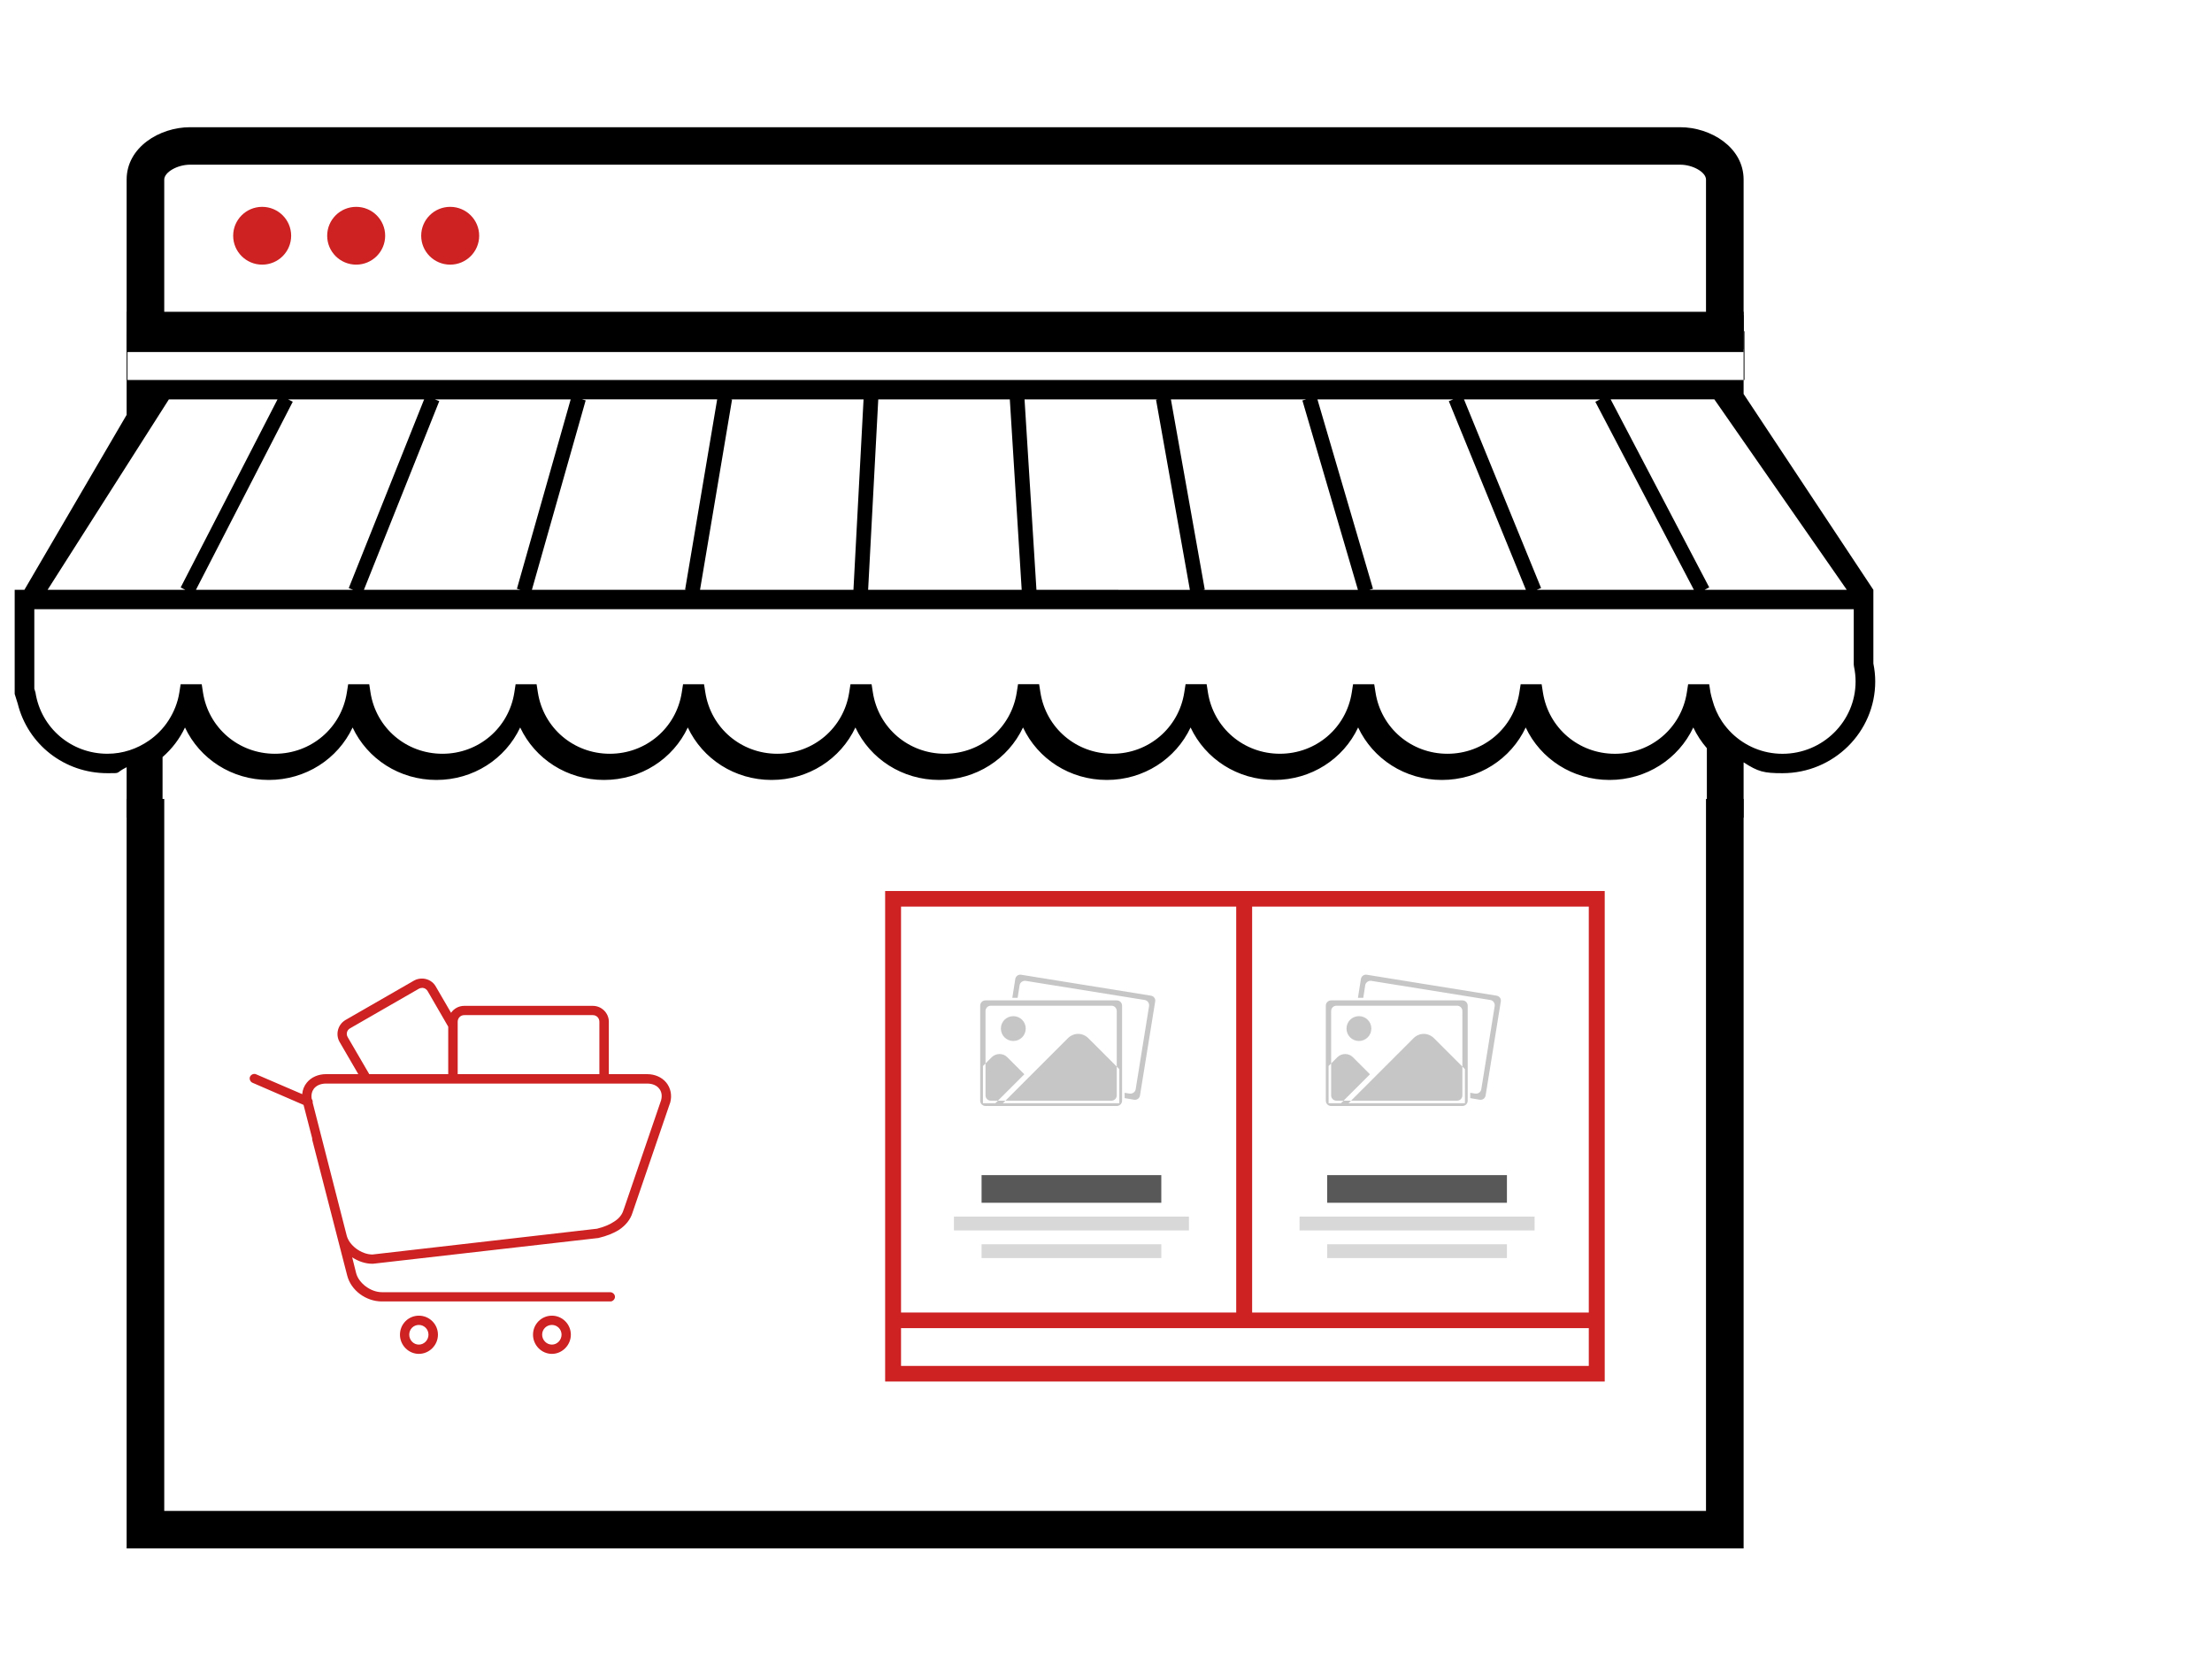
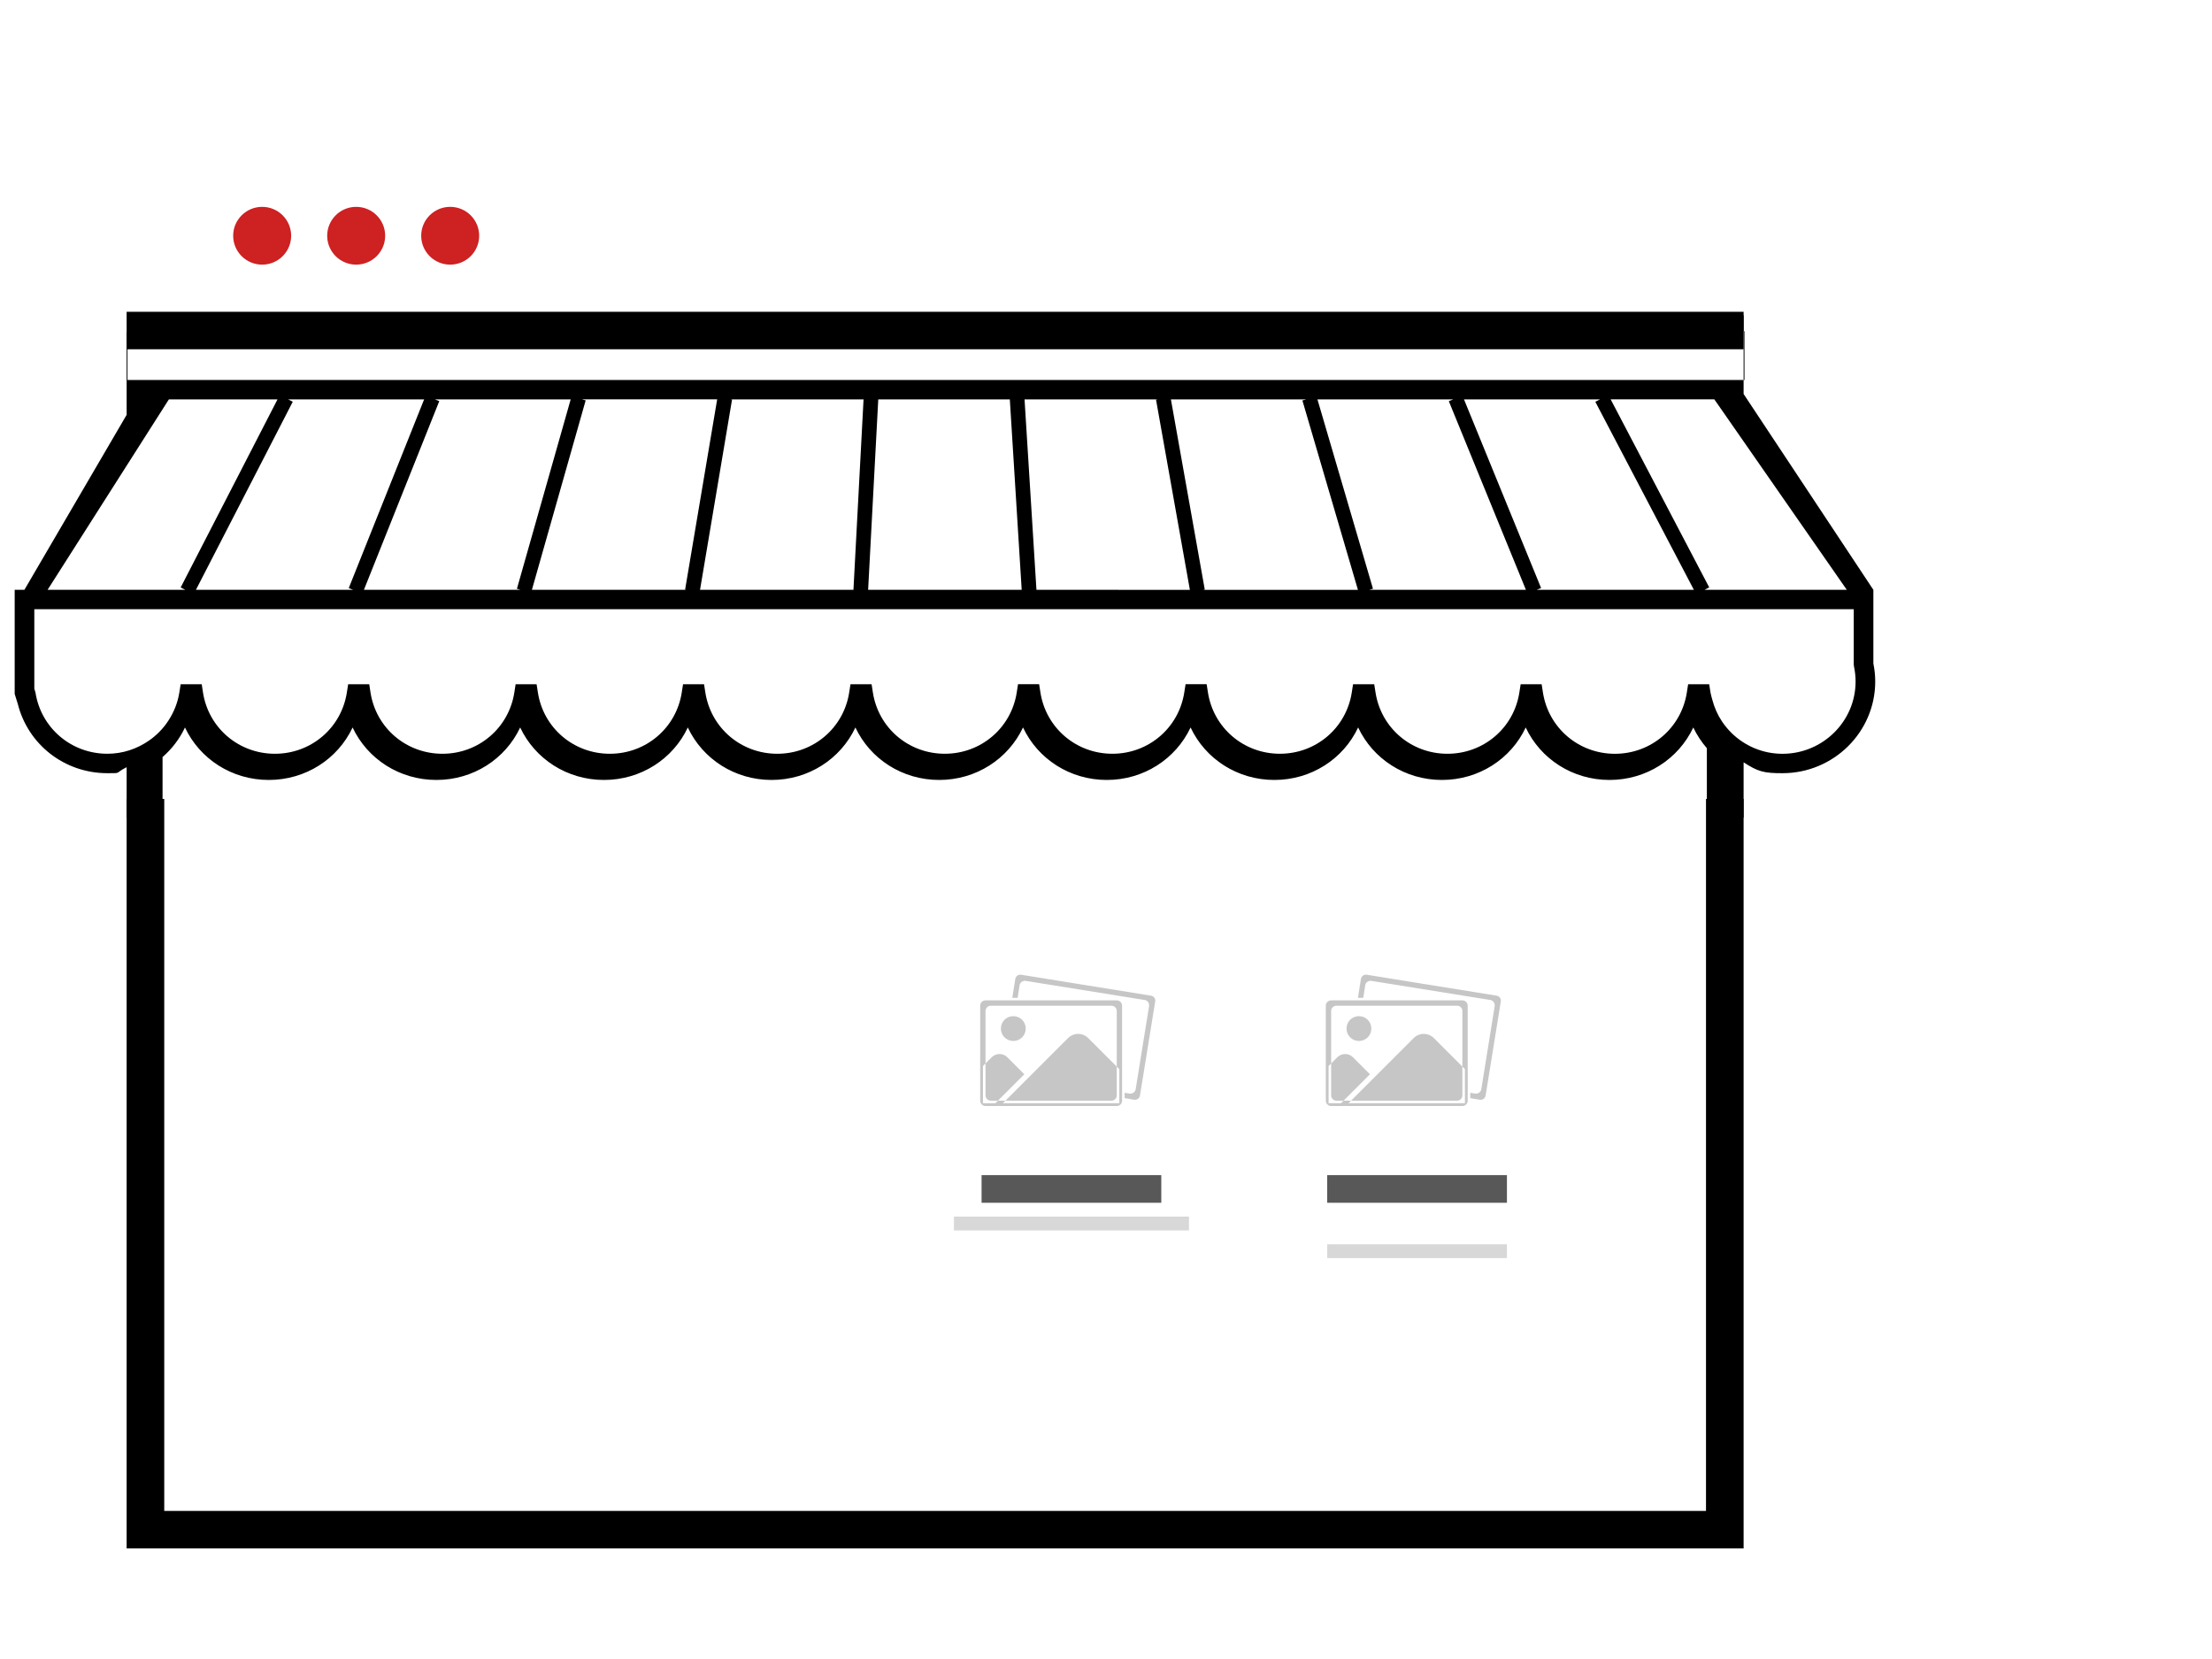
<svg xmlns="http://www.w3.org/2000/svg" xmlns:ns1="http://www.bohemiancoding.com/sketch/ns" width="160px" height="120px" viewBox="0 0 160 120" version="1.1">
  <title>icon-shop</title>
  <desc>Created with Sketch.</desc>
  <defs />
  <g id="Page-1" stroke="none" stroke-width="1" fill="none" fill-rule="evenodd" ns1:type="MSPage">
    <g id="icon-shop" ns1:type="MSArtboardGroup">
      <path d="M126.12,112 L9.16,112 L9.16,22.553 L126.12,22.553 L126.12,112 L126.12,112 Z M123.4,57.789 L123.4,109.289 L11.88,109.289 L11.88,57.789 L9.16,57.789 L9.16,25.263 L126.12,25.263 L126.12,57.789 L123.4,57.789 Z" id="Shape-Copy" fill="#000000" ns1:type="MSShapeGroup" />
-       <path d="M126.12,25.465 L9.16,25.465 L9.16,12.991 C9.16,10.651 11.543,9.202 13.75,9.202 L121.53,9.202 C123.737,9.202 126.12,10.651 126.12,12.991 L126.12,25.465 L126.12,25.465 Z M11.88,22.755 L123.4,22.755 L123.4,12.991 C123.4,12.457 122.456,11.912 121.53,11.912 L13.75,11.912 C12.824,11.912 11.88,12.457 11.88,12.991 L11.88,22.755 L11.88,22.755 Z" id="Shape-Copy-2" fill="#000000" ns1:type="MSShapeGroup" />
      <ellipse id="Oval-Copy" fill="#CD2122" ns1:type="MSShapeGroup" cx="18.963" cy="17.052" rx="2.097" ry="2.09" />
      <ellipse id="Oval-Copy-2" fill="#CD2122" ns1:type="MSShapeGroup" cx="25.763" cy="17.052" rx="2.097" ry="2.09" />
      <ellipse id="Oval-Copy-3" fill="#CD2122" ns1:type="MSShapeGroup" cx="32.563" cy="17.052" rx="2.097" ry="2.09" />
-       <path d="M64.025,94.94 L64.025,96.068 L64.025,99.929 L116.074,99.929 L116.074,96.068 L116.074,94.94 L116.074,64.45 L64.025,64.45 L64.025,94.94 L64.025,94.94 Z M114.922,94.94 L90.57,94.94 L90.57,65.577 L114.922,65.577 L114.922,94.94 L114.922,94.94 Z M65.174,65.577 L89.419,65.577 L89.419,94.939 L65.174,94.939 L65.174,65.577 L65.174,65.577 Z M114.922,98.801 L65.174,98.801 L65.174,96.068 L114.922,96.068 L114.922,98.801 L114.922,98.801 Z" id="Shape" fill="#CD2122" ns1:type="MSShapeGroup" />
      <path d="M11.758,59.145 L9.16,59.145 L9.16,55.493 C8.251,55.948 8.854,55.927 7.768,55.927 C4.653,55.927 2.015,53.845 1.282,50.898 L1.062,50.196 L1.062,42.664 L1.765,42.664 L9.16,30.007 L9.16,24.062 L126.12,22.803 L126.12,28.498 L135.506,42.664 L135.506,42.963 L135.506,44.068 L135.506,47.997 C135.596,48.434 135.64,48.87 135.64,49.294 C135.64,52.951 132.631,55.927 128.931,55.927 C127.583,55.927 127.172,55.822 126.12,55.142 L126.12,59.145 L123.462,59.145 L123.462,54.121 C123.074,53.67 122.74,53.169 122.481,52.62 C121.41,54.897 119.088,56.416 116.42,56.416 C113.749,56.416 111.43,54.899 110.359,52.621 C109.287,54.899 106.969,56.416 104.297,56.416 C101.628,56.416 99.308,54.897 98.238,52.618 C97.168,54.897 94.848,56.416 92.176,56.416 C89.508,56.416 87.188,54.899 86.118,52.62 C85.043,54.899 82.728,56.416 80.057,56.416 C77.388,56.416 75.068,54.897 73.998,52.62 C72.925,54.897 70.605,56.416 67.934,56.416 C65.264,56.416 62.944,54.899 61.874,52.621 C60.802,54.899 58.48,56.416 55.811,56.416 C53.142,56.416 50.823,54.899 49.751,52.621 C48.679,54.899 46.359,56.416 43.688,56.416 C41.018,56.416 38.698,54.899 37.626,52.621 C36.554,54.899 34.236,56.416 31.566,56.416 C28.895,56.416 26.577,54.899 25.505,52.621 C24.432,54.899 22.112,56.416 19.441,56.416 C16.771,56.416 14.451,54.899 13.38,52.621 C12.991,53.448 12.434,54.171 11.758,54.761 L11.758,59.145 Z M2.482,49.819 L2.482,44.068 L10.786,44.068 L11.496,44.068 L12.206,44.068 L123.855,44.068 L124.567,44.068 L125.277,44.068 L134.087,44.068 L134.087,48.068 L134.104,48.211 C134.181,48.579 134.22,48.943 134.22,49.294 C134.22,52.177 131.847,54.524 128.93,54.524 C127.508,54.524 126.225,53.96 125.274,53.045 C125.008,52.787 124.772,52.503 124.562,52.194 C124.242,51.715 124.003,51.179 123.851,50.598 C123.807,50.429 123.755,50.264 123.724,50.089 L123.631,49.494 L122.107,49.494 L122.014,50.089 C121.614,52.659 119.425,54.524 116.81,54.524 C114.195,54.524 112.006,52.659 111.604,50.089 L111.511,49.494 L109.993,49.494 L109.9,50.089 C109.501,52.658 107.312,54.522 104.697,54.522 C102.082,54.522 99.895,52.658 99.495,50.087 L99.401,49.492 L97.871,49.492 L97.778,50.087 C97.379,52.657 95.192,54.521 92.577,54.521 C89.964,54.521 87.775,52.657 87.373,50.086 L87.28,49.491 L85.756,49.491 L85.662,50.086 C85.262,52.657 83.075,54.521 80.46,54.521 C77.847,54.521 75.658,52.657 75.256,50.086 L75.163,49.491 L73.637,49.491 L73.544,50.086 C73.145,52.657 70.956,54.521 68.34,54.521 C65.724,54.521 63.536,52.657 63.137,50.087 L63.044,49.492 L61.518,49.492 L61.425,50.087 C61.025,52.658 58.837,54.522 56.221,54.522 C53.608,54.522 51.419,52.657 51.019,50.087 L50.925,49.492 L49.407,49.492 L49.314,50.087 C48.915,52.658 46.726,54.522 44.11,54.522 C41.494,54.522 39.305,52.658 38.906,50.087 L38.813,49.492 L37.296,49.492 L37.204,50.087 C36.804,52.658 34.617,54.522 32.002,54.522 C29.387,54.522 27.198,52.658 26.799,50.087 L26.708,49.492 L25.184,49.492 L25.09,50.087 C24.692,52.658 22.501,54.522 19.885,54.522 C17.27,54.522 15.081,52.658 14.682,50.087 L14.591,49.492 L13.067,49.492 L12.973,50.087 C12.857,50.825 12.582,51.495 12.204,52.088 C12,52.41 11.762,52.703 11.494,52.969 C11.275,53.188 11.04,53.385 10.784,53.563 C9.925,54.161 8.892,54.521 7.768,54.521 C5.153,54.521 2.964,52.657 2.565,50.086 L2.482,49.819 L2.482,49.819 Z M10.786,31.132 L11.496,30.018 L12.206,28.904 L12.215,28.889 L20.073,28.889 L13.068,42.494 L13.407,42.664 L12.206,42.664 L11.496,42.664 L10.786,42.664 L3.442,42.664 L10.786,31.132 L10.786,31.132 Z M20.84,28.889 L30.678,28.889 L25.226,42.539 L25.545,42.664 L14.172,42.664 L21.177,29.058 L20.84,28.889 L20.84,28.889 Z M122.524,42.664 L111.15,42.664 L111.472,42.536 L105.895,28.889 L115.734,28.889 L115.394,29.063 L122.524,42.664 L122.524,42.664 Z M31.454,28.889 L41.279,28.889 L37.39,42.589 L37.656,42.664 L26.323,42.664 L31.775,29.012 L31.454,28.889 L31.454,28.889 Z M42.363,28.962 L42.097,28.887 L51.875,28.887 L49.556,42.646 L49.663,42.664 L38.474,42.664 L42.363,28.962 L42.363,28.962 Z M52.95,28.907 L52.841,28.889 L62.463,28.889 L61.732,42.664 L50.635,42.664 L52.95,28.907 L52.95,28.907 Z M63.527,28.889 L73.043,28.889 L73.902,42.664 L62.794,42.664 L63.527,28.889 L63.527,28.889 Z M74.969,42.664 L74.108,28.889 L83.755,28.889 L83.619,28.913 L86.067,42.665 L74.969,42.664 L74.969,42.664 Z M84.695,28.889 L94.48,28.889 L94.206,28.968 L98.223,42.665 L87.014,42.665 L87.144,42.643 L84.695,28.889 L84.695,28.889 Z M95.294,28.889 L105.12,28.889 L104.797,29.018 L110.374,42.664 L99.037,42.664 L99.311,42.586 L95.294,28.889 L95.294,28.889 Z M125.276,42.664 L124.564,42.664 L123.852,42.664 L123.293,42.664 L123.633,42.489 L116.504,28.887 L123.858,28.887 L124.003,28.887 L124.57,29.701 L125.28,30.722 L133.583,42.662 L125.276,42.664 L125.276,42.664 Z M126.182,23.956 L126.182,27.484 L9.222,27.484 L9.222,23.956 L126.182,23.956 Z" id="Shape-Copy-3" fill="#000000" ns1:type="MSShapeGroup" />
      <g id="Group" ns1:type="MSLayerGroup" transform="translate(69, 70)">
-         <path d="M14.557,2.446 L13.46,9.23 C13.431,9.444 13.232,9.587 13.018,9.544 L12.348,9.43 L12.348,9.045 L12.704,9.102 C12.918,9.131 13.117,8.988 13.146,8.789 L14.115,2.774 C14.144,2.56 14.001,2.36 13.802,2.332 L5.193,0.949 C4.979,0.921 4.78,1.063 4.751,1.263 L4.609,2.175 L4.224,2.175 L4.437,0.821 C4.466,0.607 4.666,0.465 4.879,0.508 L14.243,2.018 C14.457,2.047 14.6,2.246 14.557,2.446 L14.557,2.446 Z M12.163,2.745 C12.163,2.531 11.992,2.36 11.778,2.36 L2.285,2.36 C2.072,2.36 1.9,2.531 1.9,2.745 L1.9,9.615 C1.9,9.829 2.072,10 2.285,10 L11.778,10 C11.992,10 12.163,9.829 12.163,9.615 L12.163,2.745 L12.163,2.745 Z M2.285,3.13 C2.285,2.916 2.456,2.745 2.67,2.745 L11.393,2.745 C11.607,2.745 11.778,2.916 11.778,3.13 L11.778,9.23 C11.778,9.444 11.607,9.615 11.393,9.615 L2.67,9.615 C2.456,9.615 2.285,9.444 2.285,9.23 L2.285,3.13 L2.285,3.13 Z M11.963,7.335 L9.725,5.097 C9.526,4.897 9.255,4.783 8.984,4.783 C8.713,4.783 8.443,4.897 8.243,5.097 L3.54,9.8 L11.963,9.8 L11.963,7.335 L11.963,7.335 Z M5.093,7.705 L3.853,6.465 C3.554,6.166 3.055,6.166 2.741,6.465 L2.1,7.107 L2.1,9.8 L2.998,9.8 L5.093,7.705 L5.093,7.705 Z M4.295,5.297 C4.794,5.297 5.193,4.897 5.193,4.399 C5.193,3.9 4.794,3.501 4.295,3.501 C3.796,3.501 3.397,3.9 3.397,4.399 C3.397,4.897 3.796,5.297 4.295,5.297 L4.295,5.297 Z" id="Shape" fill="#C6C6C6" ns1:type="MSShapeGroup" />
+         <path d="M14.557,2.446 L13.46,9.23 C13.431,9.444 13.232,9.587 13.018,9.544 L12.348,9.43 L12.348,9.045 L12.704,9.102 C12.918,9.131 13.117,8.988 13.146,8.789 L14.115,2.774 C14.144,2.56 14.001,2.36 13.802,2.332 L5.193,0.949 C4.979,0.921 4.78,1.063 4.751,1.263 L4.609,2.175 L4.224,2.175 L4.437,0.821 C4.466,0.607 4.666,0.465 4.879,0.508 L14.243,2.018 C14.457,2.047 14.6,2.246 14.557,2.446 L14.557,2.446 Z M12.163,2.745 C12.163,2.531 11.992,2.36 11.778,2.36 L2.285,2.36 C2.072,2.36 1.9,2.531 1.9,2.745 L1.9,9.615 C1.9,9.829 2.072,10 2.285,10 L11.778,10 C11.992,10 12.163,9.829 12.163,9.615 L12.163,2.745 L12.163,2.745 Z M2.285,3.13 C2.285,2.916 2.456,2.745 2.67,2.745 L11.393,2.745 C11.607,2.745 11.778,2.916 11.778,3.13 L11.778,9.23 C11.778,9.444 11.607,9.615 11.393,9.615 L2.67,9.615 C2.456,9.615 2.285,9.444 2.285,9.23 L2.285,3.13 L2.285,3.13 Z M11.963,7.335 L9.725,5.097 C9.526,4.897 9.255,4.783 8.984,4.783 C8.713,4.783 8.443,4.897 8.243,5.097 L3.54,9.8 L11.963,9.8 L11.963,7.335 L11.963,7.335 Z M5.093,7.705 L3.853,6.465 C3.554,6.166 3.055,6.166 2.741,6.465 L2.1,7.107 L2.1,9.8 L2.998,9.8 L5.093,7.705 Z M4.295,5.297 C4.794,5.297 5.193,4.897 5.193,4.399 C5.193,3.9 4.794,3.501 4.295,3.501 C3.796,3.501 3.397,3.9 3.397,4.399 C3.397,4.897 3.796,5.297 4.295,5.297 L4.295,5.297 Z" id="Shape" fill="#C6C6C6" ns1:type="MSShapeGroup" />
        <rect id="Rectangle-4" fill="#585858" ns1:type="MSShapeGroup" x="2" y="15" width="13" height="2" />
        <rect id="Rectangle-4-Copy" fill="#D8D8D8" ns1:type="MSShapeGroup" x="0" y="18" width="17" height="1" />
-         <rect id="Rectangle-4-Copy-2" fill="#D8D8D8" ns1:type="MSShapeGroup" x="2" y="20" width="13" height="1" />
      </g>
      <g id="Group-Copy" ns1:type="MSLayerGroup" transform="translate(94, 70)">
        <path d="M14.557,2.446 L13.46,9.23 C13.431,9.444 13.232,9.587 13.018,9.544 L12.348,9.43 L12.348,9.045 L12.704,9.102 C12.918,9.131 13.117,8.988 13.146,8.789 L14.115,2.774 C14.144,2.56 14.001,2.36 13.802,2.332 L5.193,0.949 C4.979,0.921 4.78,1.063 4.751,1.263 L4.609,2.175 L4.224,2.175 L4.437,0.821 C4.466,0.607 4.666,0.465 4.879,0.508 L14.243,2.018 C14.457,2.047 14.6,2.246 14.557,2.446 L14.557,2.446 Z M12.163,2.745 C12.163,2.531 11.992,2.36 11.778,2.36 L2.285,2.36 C2.072,2.36 1.9,2.531 1.9,2.745 L1.9,9.615 C1.9,9.829 2.072,10 2.285,10 L11.778,10 C11.992,10 12.163,9.829 12.163,9.615 L12.163,2.745 L12.163,2.745 Z M2.285,3.13 C2.285,2.916 2.456,2.745 2.67,2.745 L11.393,2.745 C11.607,2.745 11.778,2.916 11.778,3.13 L11.778,9.23 C11.778,9.444 11.607,9.615 11.393,9.615 L2.67,9.615 C2.456,9.615 2.285,9.444 2.285,9.23 L2.285,3.13 L2.285,3.13 Z M11.963,7.335 L9.725,5.097 C9.526,4.897 9.255,4.783 8.984,4.783 C8.713,4.783 8.443,4.897 8.243,5.097 L3.54,9.8 L11.963,9.8 L11.963,7.335 L11.963,7.335 Z M5.093,7.705 L3.853,6.465 C3.554,6.166 3.055,6.166 2.741,6.465 L2.1,7.107 L2.1,9.8 L2.998,9.8 L5.093,7.705 L5.093,7.705 Z M4.295,5.297 C4.794,5.297 5.193,4.897 5.193,4.399 C5.193,3.9 4.794,3.501 4.295,3.501 C3.796,3.501 3.397,3.9 3.397,4.399 C3.397,4.897 3.796,5.297 4.295,5.297 L4.295,5.297 Z" id="Shape" fill="#C6C6C6" ns1:type="MSShapeGroup" />
        <rect id="Rectangle-4" fill="#585858" ns1:type="MSShapeGroup" x="2" y="15" width="13" height="2" />
-         <rect id="Rectangle-4-Copy" fill="#D8D8D8" ns1:type="MSShapeGroup" x="0" y="18" width="17" height="1" />
        <rect id="Rectangle-4-Copy-2" fill="#D8D8D8" ns1:type="MSShapeGroup" x="2" y="20" width="13" height="1" />
      </g>
-       <path d="M36.002,70.784 C35.63,70.808 35.27,71.011 35.078,71.358 L33.974,73.259 C33.77,72.96 33.423,72.757 33.026,72.757 L23.713,72.757 C23.089,72.757 22.561,73.271 22.561,73.905 L22.561,77.696 L19.789,77.696 C19.225,77.696 18.721,77.923 18.408,78.306 C18.097,78.688 17.976,79.215 18.121,79.752 C18.121,79.764 18.121,79.776 18.132,79.776 L20.845,87.704 C21.001,88.23 21.361,88.637 21.793,88.936 C22.237,89.223 22.765,89.415 23.269,89.534 C23.281,89.534 23.293,89.546 23.305,89.546 L39.626,91.411 L39.662,91.411 C40.178,91.411 40.694,91.232 41.126,90.945 L40.839,92.093 C40.647,92.822 39.782,93.468 38.978,93.468 L31.082,93.468 L30.35,93.468 L22.465,93.468 C22.285,93.468 22.117,93.623 22.117,93.803 C22.117,93.982 22.285,94.15 22.465,94.137 L30.35,94.137 L31.082,94.137 L38.979,94.137 C40.119,94.137 41.211,93.348 41.487,92.26 L44.007,82.478 C44.019,82.442 44.019,82.407 44.019,82.371 L44.019,82.335 L44.643,79.92 L48.339,78.317 C48.484,78.257 48.568,78.078 48.531,77.923 C48.484,77.767 48.316,77.659 48.159,77.683 C48.124,77.683 48.099,77.695 48.075,77.707 L44.74,79.142 C44.715,78.831 44.595,78.532 44.403,78.305 C44.092,77.923 43.587,77.695 43.011,77.695 L40.683,77.695 L42.039,75.363 C42.351,74.813 42.159,74.108 41.619,73.785 L36.651,70.927 C36.446,70.808 36.218,70.772 36.002,70.784 L36.002,70.784 L36.002,70.784 Z M36.038,71.453 C36.134,71.453 36.23,71.477 36.314,71.525 L41.283,74.383 C41.51,74.515 41.582,74.79 41.451,75.017 L39.891,77.696 L34.178,77.696 L34.178,74.263 L35.666,71.692 C35.75,71.549 35.882,71.465 36.038,71.453 L36.038,71.453 L36.038,71.453 Z M23.713,73.427 L33.026,73.427 C33.29,73.427 33.494,73.642 33.494,73.905 L33.494,74.12 L33.494,74.168 L33.494,77.696 L31.766,77.696 L31.046,77.696 L23.245,77.696 L23.245,73.905 C23.245,73.642 23.449,73.427 23.713,73.427 L23.713,73.427 L23.713,73.427 Z M19.789,78.377 L22.849,78.377 L31.046,78.377 L31.766,78.377 L33.783,78.377 L40.119,78.377 L43.011,78.377 C43.419,78.377 43.707,78.52 43.887,78.736 C44.031,78.927 44.104,79.178 44.055,79.477 L44.055,79.489 L44.044,79.501 C43.996,79.572 43.972,79.656 43.983,79.74 L43.983,79.764 L41.523,89.367 C41.343,90.084 40.479,90.729 39.675,90.742 L39.663,90.742 L23.425,88.877 C23.413,88.877 23.389,88.877 23.377,88.865 C22.945,88.757 22.513,88.59 22.177,88.362 C21.817,88.135 21.589,87.848 21.493,87.501 C21.493,87.489 21.493,87.489 21.481,87.477 L18.781,79.585 C18.685,79.226 18.757,78.939 18.925,78.736 C19.093,78.521 19.393,78.377 19.789,78.377 L19.789,78.377 L19.789,78.377 Z M26.677,95.166 C25.934,95.166 25.309,95.776 25.309,96.542 C25.309,97.295 25.933,97.929 26.677,97.929 C27.434,97.929 28.046,97.295 28.046,96.542 C28.046,95.776 27.434,95.166 26.677,95.166 L26.677,95.166 L26.677,95.166 Z M36.302,95.166 C35.546,95.166 34.922,95.776 34.922,96.542 C34.922,97.295 35.546,97.929 36.302,97.929 C37.058,97.929 37.67,97.295 37.67,96.542 C37.67,95.776 37.059,95.166 36.302,95.166 L36.302,95.166 L36.302,95.166 Z M26.677,95.836 C27.074,95.836 27.385,96.147 27.385,96.541 C27.385,96.923 27.074,97.259 26.677,97.259 C26.294,97.259 25.981,96.924 25.981,96.541 C25.981,96.147 26.294,95.836 26.677,95.836 L26.677,95.836 L26.677,95.836 Z M36.302,95.836 C36.698,95.836 36.999,96.147 36.999,96.541 C36.999,96.923 36.698,97.259 36.302,97.259 C35.919,97.259 35.606,96.924 35.606,96.541 C35.606,96.147 35.919,95.836 36.302,95.836 L36.302,95.836 L36.302,95.836 Z" id="Shape" fill="#CD2122" ns1:type="MSShapeGroup" transform="translate(33.3, 84.355) scale(-1, 1) translate(-33.3, -84.355) " />
    </g>
  </g>
</svg>